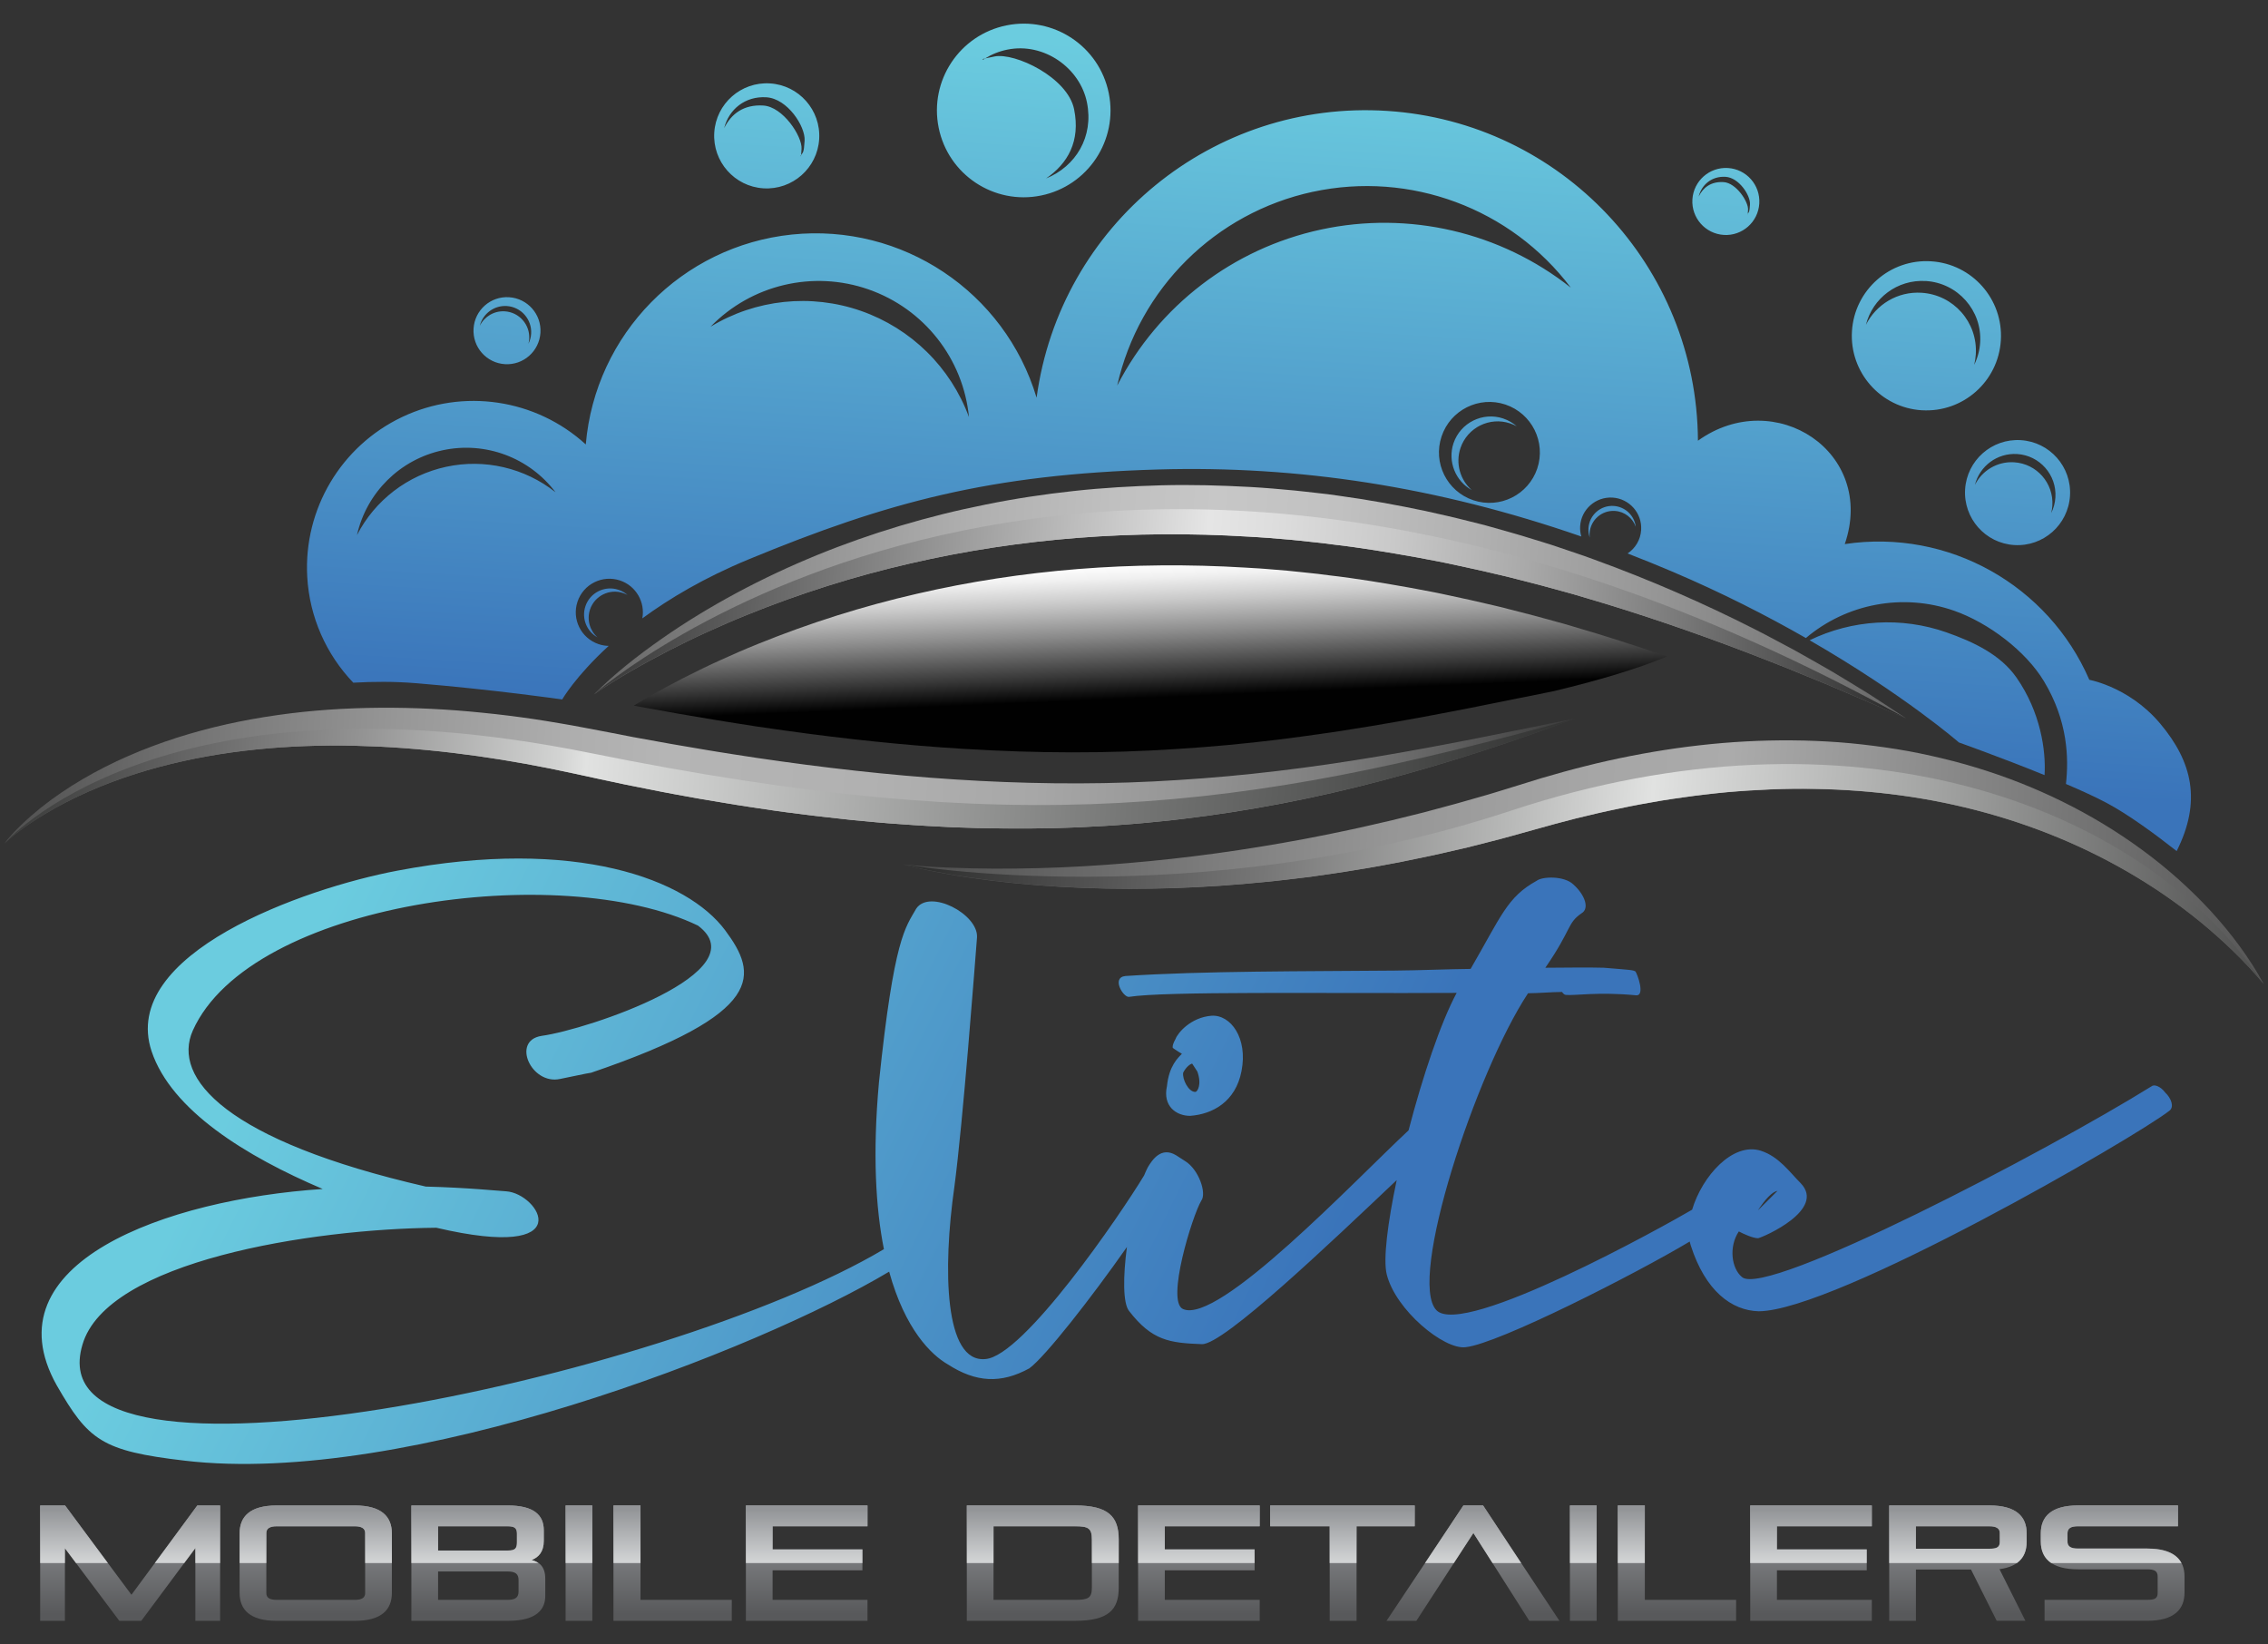
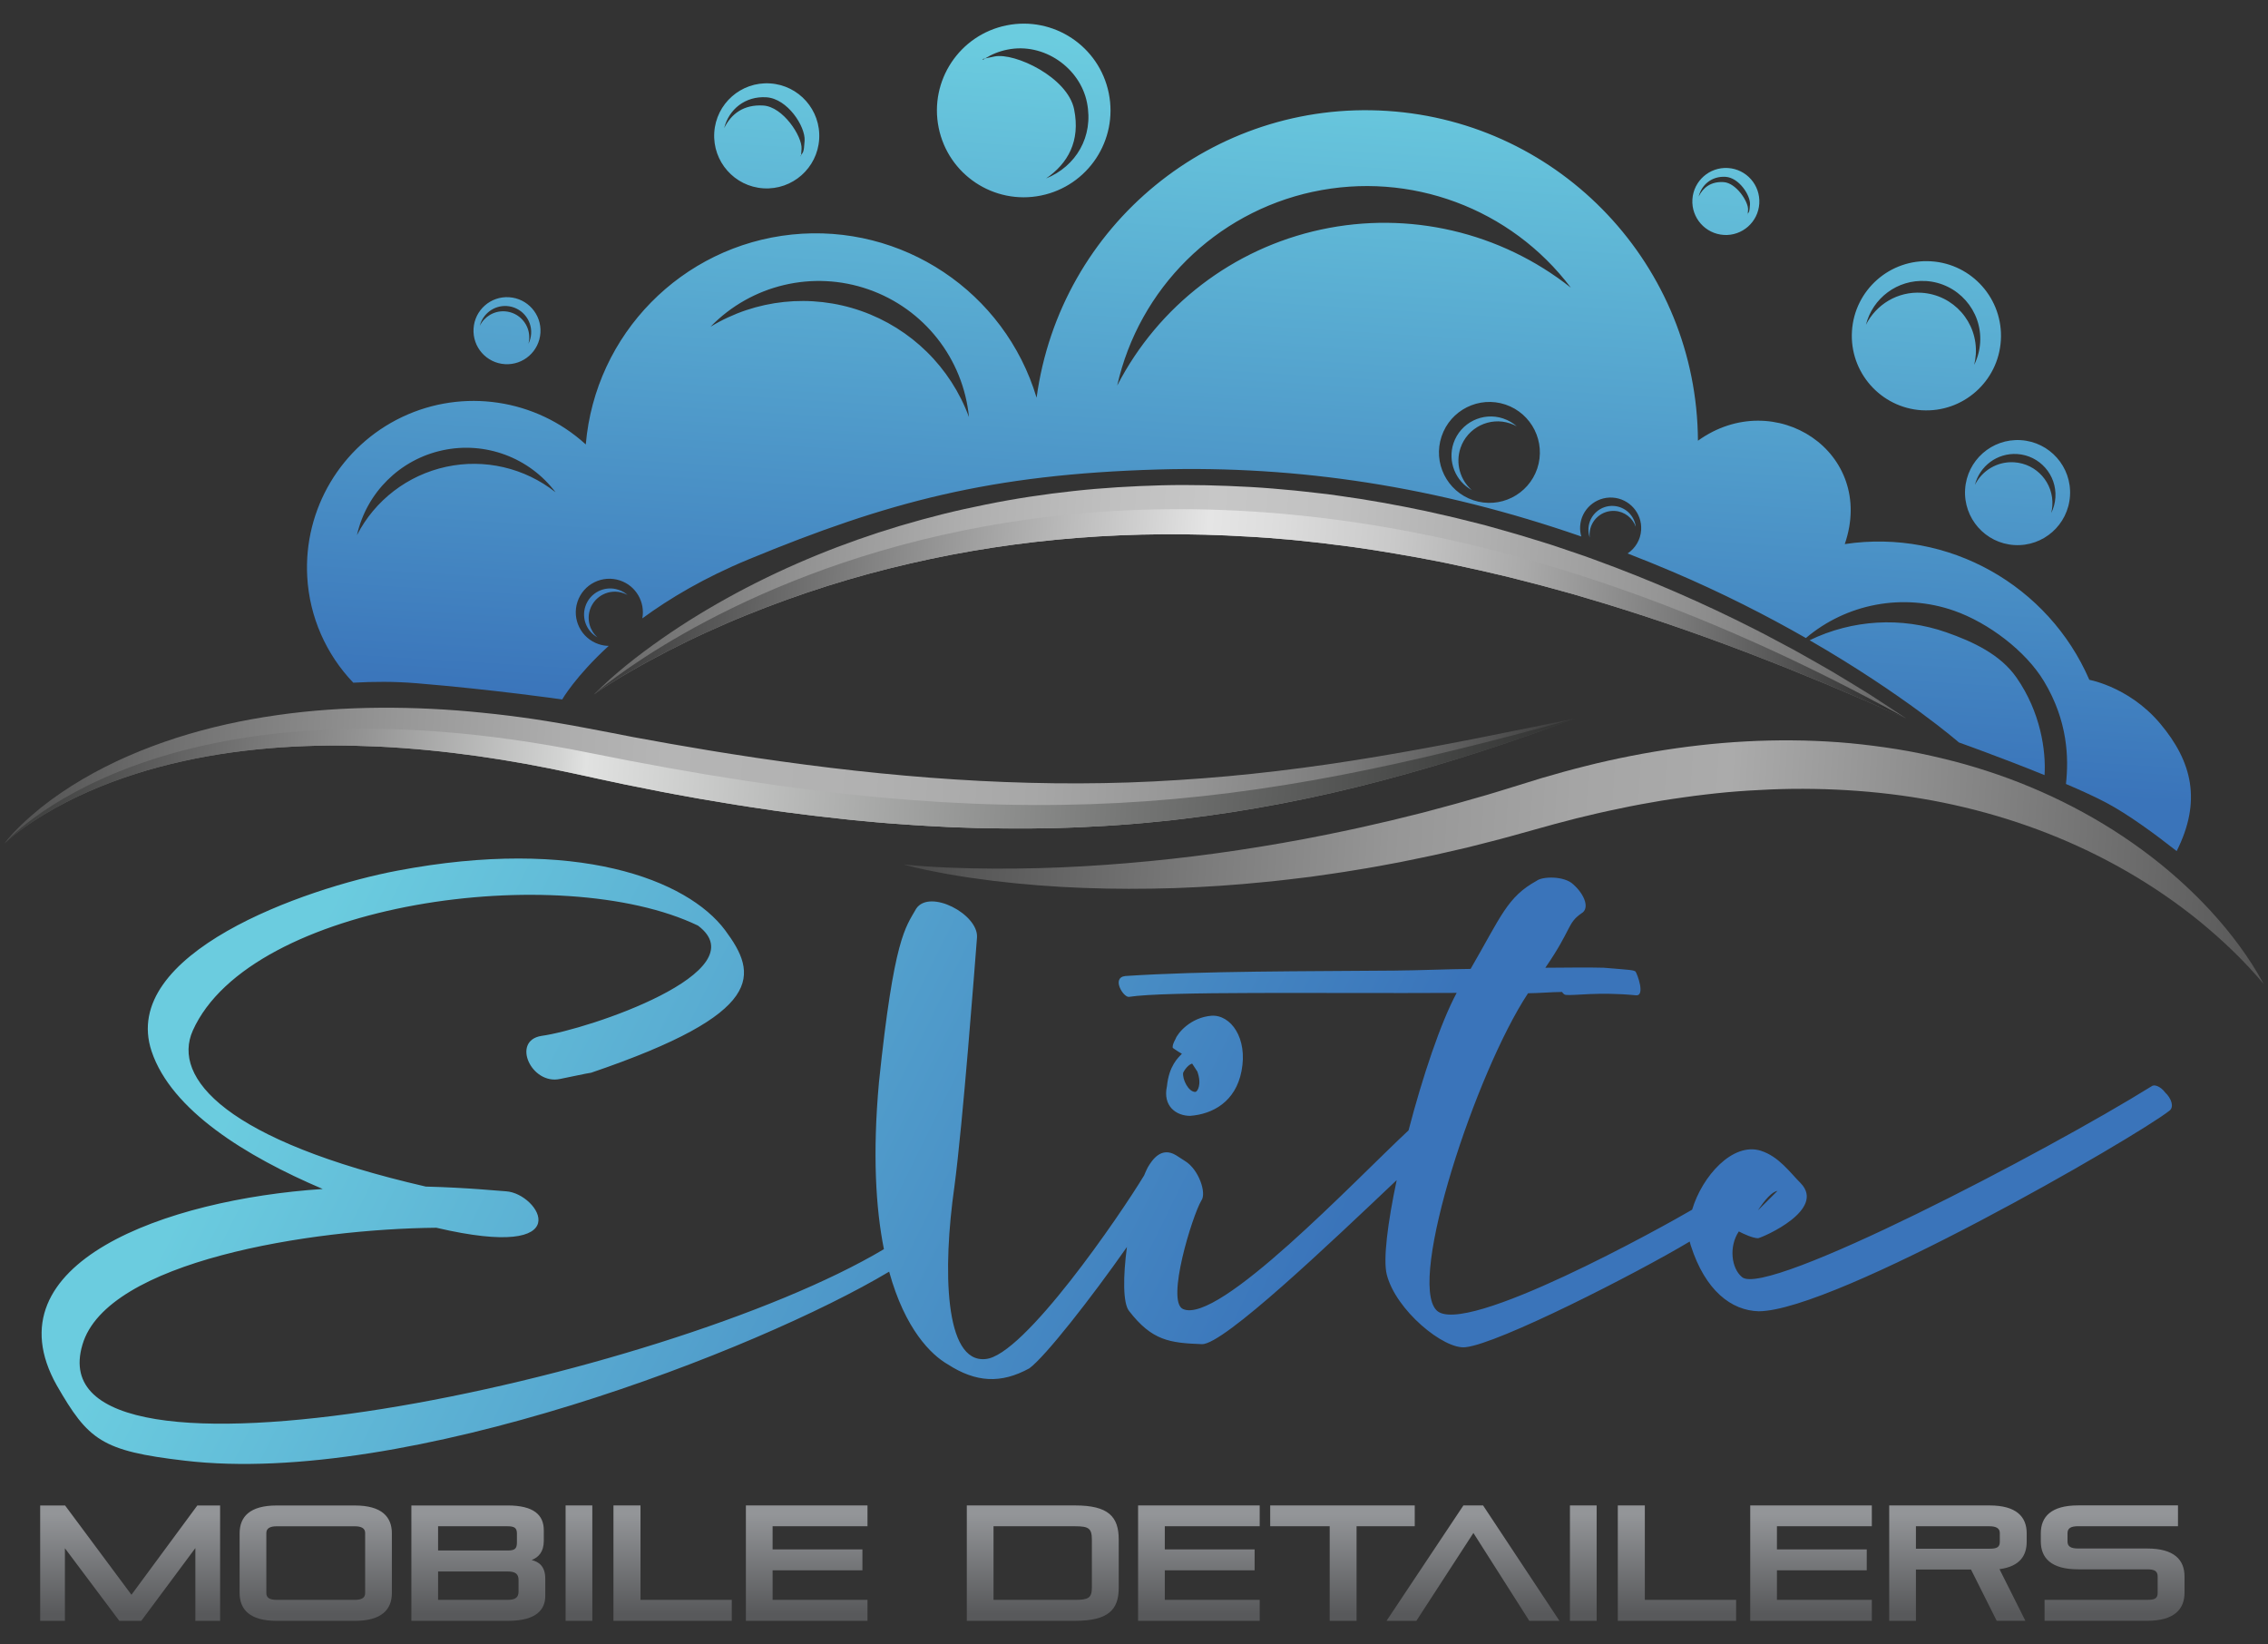
<svg xmlns="http://www.w3.org/2000/svg" viewBox="0 0 1000 725">
  <rect x="0" y="0" width="1000" height="725" fill="#333333" stroke="none" />
  <defs>
    <style>
      .cls-1 {
        fill: url(#linear-gradient-12);
      }

      .cls-1, .cls-2, .cls-3, .cls-4, .cls-5, .cls-6, .cls-7, .cls-8, .cls-9, .cls-10, .cls-11, .cls-12 {
        stroke-width: 0px;
      }

      .cls-2 {
        fill: url(#linear-gradient);
      }

      .cls-3 {
        fill: url(#linear-gradient-6);
      }

      .cls-13 {
        isolation: isolate;
      }

      .cls-4 {
        fill: url(#linear-gradient-11);
      }

      .cls-5 {
        fill: url(#linear-gradient-5);
      }

      .cls-6 {
        fill: url(#linear-gradient-9);
        mix-blend-mode: multiply;
      }

      .cls-7 {
        fill: url(#linear-gradient-2);
      }

      .cls-8 {
        fill: url(#linear-gradient-7);
      }

      .cls-9 {
        fill: url(#linear-gradient-3);
      }

      .cls-10 {
        fill: url(#linear-gradient-8);
      }

      .cls-14 {
        mask: url(#mask);
      }

      .cls-11 {
        fill: url(#linear-gradient-10);
      }

      .cls-12 {
        fill: url(#linear-gradient-4);
      }
    </style>
    <linearGradient id="linear-gradient" x1="566.21" y1="590.66" x2="151.79" y2="385.68" gradientUnits="userSpaceOnUse">
      <stop offset="0" stop-color="#3a74ba" />
      <stop offset="1" stop-color="#6bccdf" />
    </linearGradient>
    <linearGradient id="linear-gradient-2" x1="103.9" y1="272.44" x2="1005.94" y2="272.44" gradientTransform="translate(23.27 -36.34) rotate(3.55)" gradientUnits="userSpaceOnUse">
      <stop offset="0" stop-color="#000" />
      <stop offset=".09" stop-color="#373737" />
      <stop offset=".18" stop-color="#6a6a6a" />
      <stop offset=".27" stop-color="#929292" />
      <stop offset=".35" stop-color="#afafaf" />
      <stop offset=".42" stop-color="silver" />
      <stop offset=".47" stop-color="#c7c7c7" />
      <stop offset=".53" stop-color="#c1c1c1" />
      <stop offset=".6" stop-color="#b0b0b0" />
      <stop offset=".69" stop-color="#959595" />
      <stop offset=".79" stop-color="#6f6f6f" />
      <stop offset=".89" stop-color="#3e3e3e" />
      <stop offset=".99" stop-color="#030303" />
      <stop offset="1" stop-color="#000" />
    </linearGradient>
    <linearGradient id="linear-gradient-3" x1="-142.66" y1="359.92" x2="763.68" y2="359.92" gradientTransform="translate(23.27 -36.34) rotate(3.55)" gradientUnits="userSpaceOnUse">
      <stop offset="0" stop-color="#000" />
      <stop offset=".01" stop-color="#050505" />
      <stop offset=".13" stop-color="#434343" />
      <stop offset=".25" stop-color="#747474" />
      <stop offset=".35" stop-color="#979797" />
      <stop offset=".43" stop-color="#adadad" />
      <stop offset=".48" stop-color="#b5b5b5" />
      <stop offset=".58" stop-color="#b1b1b1" />
      <stop offset=".66" stop-color="#a7a7a7" />
      <stop offset=".73" stop-color="#969696" />
      <stop offset=".8" stop-color="#7f7f7f" />
      <stop offset=".86" stop-color="#606060" />
      <stop offset=".92" stop-color="#3a3a3a" />
      <stop offset=".98" stop-color="#0e0e0e" />
      <stop offset="1" stop-color="#000" />
    </linearGradient>
    <linearGradient id="linear-gradient-4" x1="115.05" y1="361.55" x2="1249.31" y2="361.55" gradientTransform="translate(23.27 -36.34) rotate(3.55)" gradientUnits="userSpaceOnUse">
      <stop offset=".12" stop-color="#000" />
      <stop offset=".2" stop-color="#2b2b2b" />
      <stop offset=".28" stop-color="#585858" />
      <stop offset=".37" stop-color="#7c7c7c" />
      <stop offset=".44" stop-color="#969696" />
      <stop offset=".51" stop-color="#a5a5a5" />
      <stop offset=".57" stop-color="#ababab" />
      <stop offset="1" stop-color="#000" />
    </linearGradient>
    <linearGradient id="linear-gradient-5" x1="139.71" y1="277.82" x2="881.4" y2="277.82" gradientTransform="translate(23.27 -36.34) rotate(3.55)" gradientUnits="userSpaceOnUse">
      <stop offset="0" stop-color="#000" />
      <stop offset=".05" stop-color="#0f0f0f" />
      <stop offset=".16" stop-color="#373737" />
      <stop offset=".3" stop-color="#787878" />
      <stop offset=".48" stop-color="#d0d0d0" />
      <stop offset=".52" stop-color="#e5e5e5" />
      <stop offset=".56" stop-color="#ddd" />
      <stop offset=".63" stop-color="#c9c9c9" />
      <stop offset=".71" stop-color="#a9a9a9" />
      <stop offset=".8" stop-color="#7b7b7b" />
      <stop offset=".9" stop-color="#414141" />
      <stop offset="1" stop-color="#000" />
    </linearGradient>
    <linearGradient id="linear-gradient-6" x1="-178.77" y1="359.92" x2="912.32" y2="359.92" gradientTransform="translate(23.27 -36.34) rotate(3.55)" gradientUnits="userSpaceOnUse">
      <stop offset="0" stop-color="#000" />
      <stop offset=".04" stop-color="#060606" />
      <stop offset=".09" stop-color="#181818" />
      <stop offset=".16" stop-color="#353635" />
      <stop offset=".23" stop-color="#5f5f5f" />
      <stop offset=".31" stop-color="#949494" />
      <stop offset=".39" stop-color="#d3d4d3" />
      <stop offset=".4" stop-color="#e1e2e1" />
      <stop offset=".49" stop-color="#b5b6b5" />
      <stop offset=".62" stop-color="#757675" />
      <stop offset=".75" stop-color="#424342" />
      <stop offset=".86" stop-color="#1e1e1e" />
      <stop offset=".94" stop-color="#080808" />
      <stop offset="1" stop-color="#000" />
    </linearGradient>
    <linearGradient id="linear-gradient-7" x1="260.05" y1="366.75" x2="1142.97" y2="366.75" gradientTransform="translate(23.27 -36.34) rotate(3.55)" gradientUnits="userSpaceOnUse">
      <stop offset="0" stop-color="#000" />
      <stop offset=".05" stop-color="#080808" />
      <stop offset=".13" stop-color="#1e1f1e" />
      <stop offset=".22" stop-color="#444" />
      <stop offset=".34" stop-color="#777" />
      <stop offset=".46" stop-color="#b8b9b8" />
      <stop offset=".53" stop-color="#e1e2e1" />
      <stop offset=".68" stop-color="#9e9f9e" />
      <stop offset="1" stop-color="#000" />
    </linearGradient>
    <linearGradient id="linear-gradient-8" x1="496.37" y1="234.07" x2="506.94" y2="335.63" gradientTransform="translate(23.27 -36.34) rotate(3.55)" gradientUnits="userSpaceOnUse">
      <stop offset=".2" stop-color="#fff" />
      <stop offset=".26" stop-color="#f0f0f0" />
      <stop offset=".36" stop-color="#c9c9c9" />
      <stop offset=".5" stop-color="#8b8b8b" />
      <stop offset=".68" stop-color="#353535" />
      <stop offset=".78" stop-color="#010101" />
    </linearGradient>
    <filter id="luminosity-noclip" x="279.47" y="-8886.81" width="455.54" height="32766" color-interpolation-filters="sRGB" filterUnits="userSpaceOnUse">
      <feFlood flood-color="#fff" result="bg" />
      <feBlend in="SourceGraphic" in2="bg" />
    </filter>
    <mask id="mask" x="279.47" y="-8886.81" width="455.54" height="32766" maskUnits="userSpaceOnUse" />
    <linearGradient id="linear-gradient-9" x1="496.37" y1="234.07" x2="506.94" y2="335.63" gradientTransform="translate(23.27 -36.34) rotate(3.55)" gradientUnits="userSpaceOnUse">
      <stop offset=".2" stop-color="#fff" />
      <stop offset=".26" stop-color="#f0f0f0" />
      <stop offset=".36" stop-color="#c9c9c9" />
      <stop offset=".5" stop-color="#8b8b8b" />
      <stop offset=".67" stop-color="#353535" />
      <stop offset=".78" stop-color="#000" />
    </linearGradient>
    <linearGradient id="linear-gradient-10" x1="547.24" y1="331.66" x2="547.24" y2="27.37" gradientTransform="translate(23.27 -36.34) rotate(3.55)" gradientUnits="userSpaceOnUse">
      <stop offset="0" stop-color="#3a74ba" />
      <stop offset="1" stop-color="#6bccdf" />
    </linearGradient>
    <linearGradient id="linear-gradient-11" x1="490.45" y1="667.65" x2="490.45" y2="711.45" gradientUnits="userSpaceOnUse">
      <stop offset="0" stop-color="#939598" />
      <stop offset="1" stop-color="#58595b" />
    </linearGradient>
    <linearGradient id="linear-gradient-12" x1="489.78" y1="665.68" x2="489.78" y2="688.05" gradientUnits="userSpaceOnUse">
      <stop offset="0" stop-color="#939598" />
      <stop offset="1" stop-color="#d1d3d4" />
    </linearGradient>
  </defs>
  <g class="cls-13">
    <g id="Layer_3" data-name="Layer 3">
      <g>
        <path class="cls-2" d="m524.86,491.94c9.73-.75,19.91-6.1,22.54-19.71,2.86-14.49-4.72-24.94-13.2-24.42-9.23.74-14.91,7.59-15.88,10.23-1.72,3.08-1.21,3.96-1.21,3.96,0,0,1.76,1.3,4.02,2.59-1.73,1.77-5.69,5.31-6.61,14.31-1.92,8.78,4.11,13.11,10.35,13.05Zm-3.17-19.04c1.23-2.42,2.96-3.75,3.96-3.98l2.28,3.49c2.05,5.68.08,8.99-.92,8.99-3,.03-5.79-5.65-5.32-8.5Zm432.9,8.65c-2.02-2.61-4.78-3.68-6.01-2.58-46.17,28.69-169.65,93.2-180.47,84.09-4.78-3.9-5.87-13.54-1.43-20.15,2.01,1.08,6.27,3.01,8.51,2.99,2.24-.46,30.09-12.55,18.75-24.28-4.79-4.78-9.59-11.75-17.6-14.3-12.35-3.86-25.82,11.19-30.25,26-11.66,6.86-100.96,56.63-112.75,44.31-12.85-13.25,17.5-105.11,40.4-139.73,5.24-.05,9.98-.53,14.97-.57.51.65,1.01,1.3,1.76,1.3,3.5.41,14.22-1.44,30.71.16,4.5.62.66-9.65-.1-10.52-1.25-.65-2-.64-14-1.62-5.99-.17-15.73-.08-25.71.01,11.83-17.2,9.53-19.59,15.98-24.03,3.48-2,1.68-7.91-3.61-12.68-4.03-3.91-13.76-3.6-16.24-1.61-12.92,7.13-15.56,15.48-29.08,38.83-10.48.1-21.96.64-33.69.74-39.19.36-84.13.11-118.56,2.39-6.23.72-.91,9.43,1.58,9.19,16.45-2.56,84.61-1.43,144.52-1.75-7.04,13.04-15.05,36.98-21.21,60.6-23.76,22.15-83.85,85.84-99.48,78.77-7.52-3.44,4.15-41.15,8.09-47.76,2.47-3.31-1.12-13.8-7.15-17.47l-4.02-2.59c-6.53-3.89-10.47,2.07-12.43,5.37-.55,1.06-1.08,2.26-1.61,3.55-10.29,17.08-53.14,79.81-70,80.96-18.05,1.77-18.88-39.39-13.64-76.08,3.83-29.07,8.84-95.66,9.96-109.82.64-10.24-20.92-21.54-26.83-12.64-4.73,8.41-9.76,12.61-16.41,76.6-2.85,31.53-1.41,55.42,2.19,73.5-96.62,57.54-375.43,116.24-353.39,42.16,10.65-36.92,100.89-51.11,156.05-51.61,64.04,14.98,45.3-15.1,30.81-16.06-3.5-.19-16.49-1.6-35.47-2.09-88.06-20.24-112.02-47.85-102.73-68.76,25.44-56.78,162.33-75.34,222.75-46.3,27.14,20.36-48.51,45.81-68.96,48.62-13.46,2.09-4.54,21.74,8.16,18.99.25,0,12.96-2.75,13.71-2.75,77.4-26.35,73.5-43.41,59.09-62.78-16.68-22.42-65.78-41.26-144.53-26.3-41.37,7.83-122.74,36.62-108.37,79.66,8.73,26,41.61,46.3,75.44,60.68-69.11,4.58-147.49,32.68-117.29,86.54,13.95,24.2,19.74,28.97,56.47,33.24,97.85,11.57,253.06-48.95,310.57-83.33,6.99,25.38,18.49,36.65,25.89,40.89,12.4,7.99,23.39,8.59,35.9,1.75,6.97-5.05,27.38-31.12,43.05-53.51-1.73,12.98-1.79,24.87.96,28.22,10.1,13.06,17.85,14.08,32.09,14.61,9.44.4,56.8-44.78,85.9-72.33-3.99,18.85-6.03,34.97-4.4,41.55,3.89,15.74,25.27,33.3,34.74,32.12,14.42-1.45,75.38-32.53,98.84-46.58.12.56.27,1.12.45,1.65,6.42,20.1,17.99,28.77,29.97,29.09,33.7-.09,166.31-76.73,181.18-88.48,1.98-1.55.95-5.27-2.07-8.09Zm-170.85,43.46l-8.66,8.63c3.2-4.85,6.17-8.16,8.66-8.63Z" />
        <g>
          <g>
            <path class="cls-7" d="m261.96,306.07c9.05-9.1,19.25-17.07,29.81-24.46,10.57-7.4,21.65-14.09,33.05-20.23,22.83-12.23,47.01-22.07,71.94-29.53,6.24-1.85,12.51-3.58,18.83-5.16,6.32-1.59,12.68-2.96,19.07-4.26,12.77-2.6,25.67-4.54,38.63-5.95,12.96-1.42,25.99-2.17,39.01-2.53,13.03-.33,26.07.04,39.07.75l4.87.31c1.63.1,3.25.21,4.87.37l9.72.87c3.24.31,6.47.72,9.7,1.07l4.85.55,4.83.67c12.89,1.76,25.68,4.09,38.38,6.76l9.5,2.14c3.17.68,6.3,1.54,9.45,2.3l4.72,1.18,2.36.59,2.34.66,9.35,2.64c3.13.85,6.21,1.84,9.3,2.78,3.09.96,6.2,1.87,9.27,2.88l9.19,3.12,4.59,1.56,4.56,1.66c24.29,8.84,47.98,19.14,70.9,30.81,2.89,1.41,5.7,2.99,8.54,4.47l8.5,4.53c5.61,3.13,11.19,6.31,16.75,9.51,5.51,3.29,10.98,6.65,16.43,10.01,5.36,3.53,10.76,6.97,16.06,10.56-5.92-2.47-11.75-5.1-17.61-7.63-5.89-2.47-11.77-4.96-17.62-7.47l-17.68-7.21c-5.94-2.28-11.81-4.7-17.75-6.92-23.72-9.03-47.67-17.22-71.88-24.27l-4.53-1.34-4.56-1.25-9.11-2.49-9.14-2.35c-3.05-.77-6.08-1.6-9.15-2.27-6.12-1.42-12.24-2.86-18.38-4.13-3.07-.63-6.13-1.37-9.21-1.92l-9.24-1.75c-12.34-2.18-24.7-4.28-37.13-5.69l-4.65-.6-4.66-.5c-3.11-.32-6.22-.69-9.33-.97l-9.34-.77c-3.11-.29-6.24-.38-9.35-.6-49.86-3.03-100.1.57-148.9,11.88-24.41,5.59-48.42,13.17-71.78,22.63-5.86,2.33-11.63,4.88-17.39,7.48-5.76,2.6-11.44,5.38-17.09,8.26-5.63,2.9-11.23,5.91-16.73,9.1-5.52,3.16-10.94,6.52-16.21,10.16Z" />
            <path class="cls-9" d="m1.87,371.97c2.23-2.98,4.82-5.7,7.51-8.29,2.69-2.6,5.52-5.06,8.44-7.43,5.87-4.69,12.11-8.93,18.63-12.74,13.01-7.65,27.03-13.6,41.45-18.25,14.44-4.61,29.31-7.86,44.32-9.98,15.01-2.16,30.17-3.14,45.31-3.25,15.14-.1,30.28.65,45.3,2.21,7.52.74,15.01,1.68,22.48,2.78,3.72.59,7.46,1.13,11.17,1.8l5.57.96,5.56,1.04,10.92,2.07,10.83,2.11,10.85,1.96c3.62.66,7.23,1.32,10.86,1.91l10.86,1.85c3.62.63,7.25,1.16,10.87,1.75,7.24,1.19,14.51,2.19,21.77,3.23,58.08,8.1,116.6,12.04,175.02,8.19,29.21-1.8,58.37-5.41,87.45-10.29,14.55-2.41,29.07-5.14,43.61-7.99l43.64-8.77c-13.92,5.22-27.94,10.15-42.11,14.7-14.16,4.58-28.45,8.79-42.88,12.61-28.85,7.65-58.33,13.4-88.16,16.93l-5.59.65c-1.87.21-3.74.37-5.6.56-3.74.35-7.47.77-11.22,1.03-3.75.27-7.49.58-11.24.79l-11.26.6c-15.02.68-30.06.68-45.08.36-3.75-.1-7.51-.21-11.26-.36l-11.25-.59c-3.75-.17-7.49-.5-11.23-.74-3.74-.26-7.49-.52-11.22-.87l-11.2-1.06-11.17-1.24c-3.73-.39-7.44-.89-11.15-1.35-3.71-.49-7.44-.9-11.14-1.46-7.4-1.11-14.81-2.17-22.18-3.43-7.39-1.18-14.75-2.47-22.09-3.85-3.68-.66-7.34-1.4-11-2.13l-10.99-2.19-10.95-2.33-10.86-2.36c-28.45-6.23-57.29-10.52-86.27-11.95-7.24-.31-14.5-.54-21.74-.48-7.25.06-14.49.35-21.72.82-14.45,1.01-28.86,2.92-43.03,6.07-14.17,3.14-28.11,7.47-41.49,13.33-6.68,2.94-13.22,6.25-19.51,10.04-6.29,3.78-12.39,7.98-17.83,13.03Z" />
            <path class="cls-12" d="m398.52,381.14c13.2,1.35,26.42,1.72,39.6,1.82,13.19.06,26.35-.29,39.47-1.04,26.25-1.51,52.35-4.41,78.19-8.64,12.92-2.1,25.78-4.51,38.57-7.27,6.4-1.32,12.75-2.88,19.13-4.31,3.18-.75,6.34-1.57,9.51-2.35l4.75-1.18c1.58-.4,3.16-.85,4.73-1.27l9.46-2.55,9.42-2.68c6.29-1.73,12.51-3.76,18.75-5.65l9.63-2.98c3.25-.94,6.5-1.88,9.76-2.78,3.28-.86,6.53-1.79,9.83-2.57,3.29-.82,6.58-1.64,9.89-2.35,26.48-5.88,53.7-9.18,81.04-8.93,6.83.04,13.67.34,20.49.83,6.82.51,13.62,1.29,20.4,2.26,3.39.47,6.77,1.04,10.14,1.63l5.04.98c1.68.34,3.35.72,5.02,1.08,6.68,1.5,13.32,3.18,19.86,5.18,26.19,7.93,51.11,20.07,73.03,36.12,10.97,8,21.14,17.04,30.3,26.92,9.12,9.91,17.24,20.74,23.59,32.44-8.53-10.21-18.09-19.29-28.18-27.57-10.13-8.24-20.88-15.59-32.08-22.05-22.4-12.93-46.58-22.28-71.46-28.24-24.89-6-50.51-8.46-76.12-8.2-6.4.09-12.81.35-19.21.76-3.2.17-6.4.48-9.6.73-3.19.33-6.39.61-9.58,1.02l-4.78.58-4.78.66c-3.19.4-6.36.95-9.55,1.42-6.35,1.07-12.69,2.21-19,3.58-6.32,1.28-12.62,2.75-18.89,4.3-3.14.79-6.26,1.63-9.39,2.46l-9.42,2.61c-6.47,1.77-12.91,3.66-19.42,5.27l-9.75,2.48-9.81,2.25-4.9,1.11-4.92,1.03c-3.28.67-6.56,1.39-9.85,2.03-6.59,1.24-13.17,2.49-19.8,3.52-6.6,1.13-13.25,2.02-19.88,2.98-6.65.8-13.3,1.64-19.96,2.27-13.32,1.36-26.68,2.24-40.05,2.71-13.37.41-26.74.43-40.09-.09-13.34-.49-26.66-1.54-39.89-3.14-6.61-.83-13.21-1.76-19.76-2.94-6.55-1.2-13.09-2.45-19.5-4.21Z" />
            <path class="cls-5" d="m294.9,286.81c5.65-2.87,11.33-5.66,17.09-8.26,5.76-2.6,11.53-5.16,17.39-7.48,23.37-9.46,47.38-17.04,71.78-22.63,48.8-11.31,99.03-14.91,148.9-11.88,3.12.22,6.24.32,9.35.6l9.34.77c3.11.28,6.22.65,9.33.97l4.66.5,4.65.6c12.44,1.41,24.79,3.5,37.13,5.69l9.24,1.75c3.09.55,6.14,1.28,9.21,1.92,6.15,1.27,12.26,2.71,18.38,4.13,3.07.68,6.1,1.5,9.15,2.27l9.14,2.35,9.11,2.49,4.56,1.25,4.53,1.34c24.21,7.06,48.15,15.24,71.88,24.27,5.95,2.22,11.81,4.64,17.75,6.92l17.68,7.21c5.85,2.51,11.73,5,17.62,7.47,5.86,2.54,11.69,5.16,17.61,7.63-363.09-201.08-578.45-10.64-578.45-10.64,5.27-3.64,10.69-6.99,16.21-10.16,5.5-3.19,11.1-6.2,16.73-9.1Z" />
            <path class="cls-3" d="m19.7,358.94c6.29-3.79,12.83-7.1,19.51-10.04,13.37-5.86,27.32-10.2,41.49-13.33,14.17-3.15,28.58-5.06,43.03-6.07,7.23-.47,14.47-.76,21.72-.82,7.25-.06,14.5.17,21.74.48,28.98,1.42,57.82,5.72,86.27,11.95l10.86,2.36,10.95,2.33,10.99,2.19c3.66.73,7.32,1.47,11,2.13,7.35,1.38,14.71,2.67,22.09,3.85,7.37,1.26,14.78,2.32,22.18,3.43,3.7.57,7.43.97,11.14,1.46,3.72.47,7.43.97,11.15,1.35l11.17,1.24,11.2,1.06c3.73.35,7.48.62,11.22.87,3.75.24,7.48.57,11.23.74l11.25.59c3.75.16,7.51.26,11.26.36,15.02.33,30.06.32,45.08-.36l11.26-.6c3.75-.21,7.5-.52,11.24-.79,3.75-.26,7.48-.68,11.22-1.03,1.87-.19,3.74-.35,5.6-.56l5.59-.65c29.83-3.53,59.31-9.28,88.16-16.93,14.43-3.82,28.72-8.03,42.88-12.61,14.17-4.55,28.19-9.48,42.11-14.7-146.85,40.6-244.72,53.45-433.95,15.16C69.24,293.31,1.87,371.97,1.87,371.97c5.44-5.05,11.54-9.26,17.83-13.03Z" />
-             <path class="cls-8" d="m437.78,388.28c13.23,1.59,26.55,2.65,39.89,3.14,13.35.52,26.72.5,40.09.09,13.37-.47,26.73-1.35,40.05-2.71,6.67-.62,13.31-1.47,19.96-2.27,6.63-.96,13.27-1.85,19.88-2.98,6.63-1.02,13.21-2.27,19.8-3.52,3.29-.64,6.56-1.35,9.85-2.03l4.92-1.03,4.9-1.11,9.81-2.25,9.75-2.48c6.52-1.6,12.95-3.5,19.42-5.27l9.42-2.61c3.13-.83,6.25-1.67,9.39-2.46,6.28-1.55,12.57-3.02,18.89-4.3,6.31-1.37,12.65-2.51,19-3.58,3.18-.47,6.36-1.02,9.55-1.42l4.78-.66,4.78-.58c3.19-.41,6.39-.68,9.58-1.02,3.2-.25,6.4-.56,9.6-.73,6.4-.41,12.81-.68,19.21-.76,25.6-.25,51.23,2.2,76.12,8.2,24.88,5.96,49.05,15.3,71.46,28.24,11.2,6.46,21.95,13.81,32.08,22.05,10.09,8.28,19.66,17.36,28.18,27.57-54.93-81.69-183.98-125.26-331.55-76.52-139.96,46.23-268.07,23.82-268.07,23.82,6.41,1.75,12.95,3,19.5,4.21,6.55,1.18,13.15,2.11,19.76,2.94Z" />
-             <path class="cls-10" d="m591.52,322.21c4.37-.67,8.79-1.38,13.26-2.13,15.8-2.61,31.41-5.61,43.25-7.92l37.02-7.44c18.89-4.53,36.54-9.67,49.95-15.3-13.93-4.81-27.5-9.15-40.97-13.08l-4.45-1.32-13.42-3.67s-10.68-2.74-11.52-2.96c-2.16-.56-4.2-1.08-6.2-1.52l-2.16-.5c-5.28-1.23-10.74-2.49-16.05-3.59-1.14-.23-2.28-.48-3.43-.73-1.9-.41-3.68-.8-5.41-1.11l-9.31-1.76c-11.52-2.04-23.8-4.14-36.21-5.55l-4.72-.61-4.52-.48c-1.08-.11-2.23-.24-3.38-.36-1.89-.2-3.78-.41-5.68-.58l-9.41-.78c-.94-.09-1.87-.15-2.81-.21-.8-.05-1.59-.09-2.39-.14-.86-.05-1.72-.09-2.58-.15-.41-.03-.81-.05-1.22-.08-49.98-3.03-98.74.86-144.91,11.55-23.62,5.41-47.07,12.8-69.74,21.98l-.09.04c-5.85,2.32-11.74,4.95-16.81,7.24-4.92,2.21-10.16,4.75-16.52,7.98-5.98,3.08-11.25,5.95-16.06,8.74-1.94,1.11-3.79,2.21-5.58,3.3l2.44.47,11.84,2.14c3.28.6,6.38,1.16,9.52,1.66l10.99,1.87c2.28.4,4.5.75,6.85,1.11,1.3.2,2.6.41,3.9.62,5.75.95,11.64,1.79,17.34,2.6l4.19.6c27.42,3.82,52.81,6.43,77.58,7.97,33.4,2.07,64.34,2.11,94.59.11,14.84-.92,29.89-2.31,45.4-4.2,3.02-.38,13.19-1.68,27.42-3.8Z" />
            <g class="cls-14">
              <path class="cls-6" d="m591.52,322.21c4.37-.67,8.79-1.38,13.26-2.13,15.8-2.61,31.41-5.61,43.25-7.92l37.02-7.44c18.89-4.53,36.54-9.67,49.95-15.3-13.93-4.81-27.5-9.15-40.97-13.08l-4.45-1.32-13.42-3.67s-10.68-2.74-11.52-2.96c-2.16-.56-4.2-1.08-6.2-1.52l-2.16-.5c-5.28-1.23-10.74-2.49-16.05-3.59-1.14-.23-2.28-.48-3.43-.73-1.9-.41-3.68-.8-5.41-1.11l-9.31-1.76c-11.52-2.04-23.8-4.14-36.21-5.55l-4.72-.61-4.52-.48c-1.08-.11-2.23-.24-3.38-.36-1.89-.2-3.78-.41-5.68-.58l-9.41-.78c-.94-.09-1.87-.15-2.81-.21-.8-.05-1.59-.09-2.39-.14-.86-.05-1.72-.09-2.58-.15-.41-.03-.81-.05-1.22-.08-49.98-3.03-98.74.86-144.91,11.55-23.62,5.41-47.07,12.8-69.74,21.98l-.09.04c-5.85,2.32-11.74,4.95-16.81,7.24-4.92,2.21-10.16,4.75-16.52,7.98-5.98,3.08-11.25,5.95-16.06,8.74-1.94,1.11-3.79,2.21-5.58,3.3l2.44.47,11.84,2.14c3.28.6,6.38,1.16,9.52,1.66l10.99,1.87c2.28.4,4.5.75,6.85,1.11,1.3.2,2.6.41,3.9.62,5.75.95,11.64,1.79,17.34,2.6l4.19.6c27.42,3.82,52.81,6.43,77.58,7.97,33.4,2.07,64.34,2.11,94.59.11,14.84-.92,29.89-2.31,45.4-4.2,3.02-.38,13.19-1.68,27.42-3.8Z" />
            </g>
          </g>
          <path class="cls-11" d="m760.05,103.58c8.14.5,15.15-5.69,15.65-13.85.51-8.16-5.69-15.16-13.82-15.66-8.14-.5-15.16,5.68-15.67,13.83-.51,8.15,5.7,15.17,13.84,15.67Zm.78-25.62c5.98.37,11.02,8.23,10.77,12.2-.22,3.58-.45,3.19-.98,4.08-.05.6-.07.26-.11.2-.02.04-.05.09-.07.14.03-.14.05-.16.07-.14.04-.07.07-.14.11-.2.03-.3.06-.83.12-1.76.22-3.53-5.23-11.85-10.77-12.19-5.54-.34-9.01,2.35-11,6.36,1.32-5.29,5.86-9.06,11.84-8.69Zm86.52,102.91c18.14,1.12,33.74-12.67,34.86-30.8,1.12-18.14-12.66-33.75-30.79-34.87-18.13-1.12-33.73,12.66-34.86,30.81-1.12,18.13,12.66,33.74,30.79,34.87Zm1.78-56.98c14.1.87,24.84,13.01,23.96,27.11-.22,3.53-1.16,6.86-2.63,9.84.37-1.52.61-3.06.71-4.66.87-14.11-9.84-26.24-23.95-27.11-10.58-.66-20.06,5.21-24.5,14.14,2.94-11.75,13.88-20.09,26.4-19.31ZM183.19,301.18c35.08,2.91,64.69,7.19,64.69,7.19,0,0,5.86-10.23,20.5-23.61-1.47-.03-2.96-.28-4.42-.77-7.75-2.6-11.92-10.97-9.32-18.74,2.59-7.75,10.99-11.92,18.75-9.33,7.06,2.38,11.15,9.58,9.82,16.71,11.95-8.77,27.36-17.96,46.87-26.02,61.32-25.34,106.64-37.5,180.73-39.63,61.31-1.76,122.74,7.47,186.41,29.55-.41-1.43-.6-2.95-.51-4.53.46-7.42,6.86-13.08,14.3-12.62,7.42.46,13.06,6.86,12.6,14.28-.27,4.36-2.6,8.1-5.98,10.35,6.54,2.53,13.1,5.19,19.69,7.99,22.19,9.44,41.97,19.59,58.92,29.29,17.97-15.19,42.78-19.92,65.29-12.06,15.27,5.35,31.67,17.8,39.7,31.14,10.53,17.49,10.95,33.88,9.68,45.26,6.82,2.91,13.15,5.81,17.96,8.37,9.54,5.07,21.26,13.67,30.86,21.22,11.02-21.93,6.94-39.31-7.26-56.2-14.49-17.24-33.33-19.56-31.27-19.36-18.01-41.53-61.98-66.64-107.81-59.79,13.94-40.47-30.83-69.88-64.74-45.58-.41-76.92-60.23-140.41-136.97-145.39-76.74-5-144.28,50.22-154.63,126.44-14.03-46.77-59.33-76.95-107.9-71.94-48.56,5.05-86.71,43.89-90.87,92.54-22.03-20.09-54.03-24.89-80.98-12.09-26.94,12.8-43.47,40.61-41.84,70.38.99,17.89,8.43,34.34,20.31,46.75,8.81-.5,18.18-.55,27.4.21Zm494.62-94.64c-3.92,11.64-16.52,17.92-28.19,14.01-11.64-3.9-17.92-16.51-14-28.16,3.9-11.64,16.51-17.93,28.16-14.03,11.64,3.93,17.92,16.53,14.03,28.18Zm-98.98-121.97c42.93-9.26,87.31,7.22,113.78,42.26-31.05-24.57-71.47-33.97-110.19-25.62-38.74,8.35-71.67,33.59-89.83,68.78,9.66-42.83,43.31-76.16,86.24-85.43Zm-195.87,43.03c24.48,8.55,41.74,30.5,44.28,56.3-8.07-21.94-25.53-39.1-47.59-46.82-22.06-7.71-46.41-5.16-66.38,6.98,18.04-18.58,45.24-25.01,69.69-16.46Zm-225.57,108.32c4.23-18.76,18.96-33.36,37.76-37.4,18.79-4.06,38.21,3.16,49.8,18.51-13.59-10.77-31.3-14.89-48.23-11.23-16.96,3.67-31.39,14.71-39.33,30.12Zm709.06-20.2c-.79,12.79,8.91,23.79,21.68,24.58,12.79.79,23.77-8.92,24.57-21.71.79-12.75-8.91-23.75-21.7-24.54-12.77-.79-23.76,8.93-24.55,21.68Zm22.94-15.55c9.94.62,17.49,9.18,16.87,19.11-.15,2.48-.8,4.82-1.85,6.92.28-1.08.44-2.17.51-3.28.62-9.95-6.92-18.5-16.87-19.11-7.46-.46-14.13,3.67-17.27,9.96,2.07-8.27,9.8-14.14,18.61-13.6Zm-430.42-113.96c20.72-4.2,34.1-24.39,29.91-45.11-4.19-20.73-24.39-34.11-45.1-29.91-20.72,4.2-34.1,24.39-29.91,45.1,4.19,20.72,24.39,34.12,45.1,29.92Zm-24.6-60.46c2.92-1.83,6.22-3.16,9.79-3.87,16.11-3.28,32.01,8.06,35.09,23.26,3.08,15.2-4.96,28.27-18.03,33.54,9.57-6.56,15.23-16.41,12.37-30.51-2.86-14.1-26.12-25.08-35.09-23.27-2.03.41-3.32.68-4.13.86-.26.16-.51.33-.77.5,0,.05-.08.12-.34.22.11-.08.23-.15.34-.22-.02-.18-1.43-.01.77-.5Zm-161.66,234.28c1.52.49,2.84,1.28,3.97,2.27-.62-.34-1.26-.61-1.95-.84-6.03-2.03-12.55,1.23-14.58,7.25-1.51,4.52-.07,9.31,3.29,12.29-4.76-2.63-7.11-8.39-5.32-13.72,2.02-6.03,8.56-9.27,14.58-7.25Zm448.53-27.79c-1.37-3.86-4.91-6.72-9.24-6.98-5.77-.36-10.75,4.03-11.11,9.81-.04.65-.02,1.31.06,1.93-.46-1.31-.66-2.68-.57-4.13.36-5.77,5.32-10.17,11.11-9.81,5.11.32,9.14,4.25,9.75,9.18Zm-498.62-71.69c8.15.51,15.16-5.69,15.67-13.85.51-8.15-5.69-15.15-13.84-15.66-8.15-.51-15.15,5.67-15.65,13.83-.51,8.16,5.68,15.18,13.83,15.68Zm.8-25.63c6.33.39,11.16,5.86,10.77,12.2-.1,1.59-.51,3.08-1.19,4.43.19-.68.29-1.38.34-2.1.39-6.34-4.42-11.8-10.77-12.19-4.76-.29-9,2.34-11.01,6.37,1.32-5.28,6.25-9.05,11.86-8.71Zm439.39,49.6c2.25.76,4.25,1.94,5.95,3.43-.92-.51-1.88-.95-2.91-1.28-9.06-3.04-18.87,1.84-21.91,10.88-2.28,6.81-.11,14.02,4.95,18.5-7.15-3.97-10.69-12.61-8.02-20.64,3.06-9.05,12.86-13.93,21.94-10.9Zm-326.18-101.49c12.77.79,23.77-8.94,24.56-21.7.79-12.77-8.93-23.77-21.7-24.56-12.77-.79-23.77,8.93-24.56,21.69-.79,12.77,8.93,23.78,21.7,24.57Zm1.26-40.14c9.37.58,17.26,12.88,16.88,19.1-.34,5.57-.72,5.04-1.54,6.38-.09,1.02-.1.39-.19.33-.04.07-.08.14-.12.22.05-.2.09-.25.12-.22.07-.12.13-.23.19-.33.04-.48.1-1.31.19-2.73.34-5.52-8.17-18.57-16.86-19.11-8.69-.54-14.14,3.67-17.26,9.95,2.06-8.26,9.23-14.17,18.61-13.59Zm551.19,255.8c10.65,15.26,13.07,32.29,12.4,43.04-18.77-7.63-37.75-14.39-37.75-14.39,0,0-24.11-21.01-65.84-45.07,18.75-9.09,40.45-10.43,60.28-3.49,11.88,4.15,23.88,9.83,30.9,19.9Z" />
        </g>
        <path class="cls-4" d="m86.14,714.59v-32.08l-23.85,32.08h-9.68l-23.99-32.01v32.01h-10.91v-50.87h10.98l29.27,39.38,29.05-39.38h10.04v50.87h-10.91Zm35.84,0c-11.85,0-16.33-4.99-16.33-12.28v-26.3c0-7.3,4.48-12.28,16.33-12.28h34.47c11.85,0,16.33,4.99,16.33,12.28v26.3c0,7.3-4.48,12.28-16.33,12.28h-34.47Zm39.02-38.73c0-2.02-1.59-2.96-4.55-2.96h-34.47c-2.96,0-4.55.94-4.55,2.96v26.52c0,2.1,1.59,2.96,4.55,2.96h34.47c2.96,0,4.55-.87,4.55-2.96v-26.52Zm20.38,38.73v-50.87h42.42c11.56,0,15.97,4.19,15.97,10.98v4.62c0,4.91-2.38,7.3-5.35,8.46,3.11.79,6,2.67,6,8.24v7.59c0,5.78-3.61,10.98-16.48,10.98h-42.56Zm46.54-38.52c0-2.46-1.16-3.18-4.12-3.18h-30.64v10.69h30.64c3.33,0,4.12-.87,4.12-3.68v-3.83Zm.72,20.59c0-2.75-1.37-3.83-4.84-3.83h-30.64v12.5h30.78c3.18,0,4.7-1.01,4.7-3.61v-5.06Zm20.74,17.92v-50.87h11.78v50.87h-11.78Zm21.1,0v-50.87h11.92v41.62h40.25v9.25h-52.17Zm58.39,0v-50.87h53.62v9.18h-41.84v10.19h39.6v9.25h-39.6v13.01h41.84v9.25h-53.62Zm97.41,0v-50.87h47.76c14.74,0,19.22,4.99,19.22,15.03v21.32c0,9.54-4.48,14.52-19.22,14.52h-47.76Zm55.14-35.84c0-4.99-1.52-5.85-7.37-5.85h-35.99v32.45h35.99c5.85,0,7.37-.87,7.37-5.42v-21.17Zm20.38,35.84v-50.87h53.62v9.18h-41.84v10.19h39.6v9.25h-39.6v13.01h41.84v9.25h-53.62Zm84.48,0v-41.7h-26.23v-9.18h63.73v9.18h-25.65v41.7h-11.85Zm88.01,0l-24.64-38.73-25.15,38.73h-13.15l33.89-50.87h8.67l33.67,50.87h-13.3Zm17.92,0v-50.87h11.78v50.87h-11.78Zm21.1,0v-50.87h11.92v41.62h40.25v9.25h-52.17Zm58.39,0v-50.87h53.62v9.18h-41.84v10.19h39.6v9.25h-39.6v13.01h41.84v9.25h-53.62Zm108.68,0l-11.34-22.62h-24.28v22.62h-11.78v-50.87h44.22c11.85,0,16.4,4.99,16.4,12.28v3.68c0,6.07-2.89,10.91-11.99,12.14l11.42,22.76h-12.65Zm1.37-38.73c0-2.02-1.59-2.96-4.55-2.96h-32.44v9.9h32.44c3.11,0,4.55-.58,4.55-3.04v-3.9Zm19.73,38.73v-9.25h45.24c3.32,0,4.62-.58,4.62-3.04v-7.3c0-2.31-1.37-3.11-4.62-3.11h-30.42c-11.92,0-16.48-4.99-16.48-12.36v-3.47c0-7.37,4.55-12.36,16.48-12.36h44.01v9.18h-44.01c-3.11,0-4.7.8-4.7,3.11v3.61c0,2.17,1.37,3.11,4.7,3.11h30.42c11.92,0,16.47,4.99,16.47,12.36v7.08c0,7.37-4.55,12.43-16.47,12.43h-45.24Z" />
-         <path class="cls-1" d="m692.2,689.12v-25.4h11.78v25.4h-11.78Zm-105.94,0h11.85v-16.22h25.65v-9.18h-63.73v9.18h26.23v16.22Zm138.96,0v-25.4h-11.92v25.4h11.92Zm-84.19,0l8.61-13.26,8.44,13.26h12.64l-16.81-25.4h-8.67l-16.92,25.4h12.72Zm263.42,0h57.4c-2.1-3.97-6.82-6.39-15.14-6.39h-30.42c-3.33,0-4.7-.94-4.7-3.11v-3.61c0-2.31,1.59-3.11,4.7-3.11h44.01v-9.18h-44.01c-11.92,0-16.48,4.99-16.48,12.36v3.47c0,4.06,1.39,7.4,4.64,9.57Zm-71.48,0v-25.4h44.22c11.85,0,16.4,4.99,16.4,12.28v3.68c0,3.84-1.16,7.18-4.31,9.43h-56.32Zm11.78-6.32h32.44c3.11,0,4.55-.58,4.55-3.04v-3.9c0-2.02-1.59-2.96-4.55-2.96h-32.44v9.9Zm-21.68,6.32v-6.03h-39.6v-10.19h41.84v-9.18h-53.62v25.4h51.38Zm-794.45,0v-6.54l4.9,6.54h14.05l-18.88-25.4h-10.98v25.4h10.91Zm232.54,0v-25.4h-11.78v25.4h11.78Zm-79.78,0v-25.4h42.42c11.56,0,15.97,4.19,15.97,10.98v4.62c0,4.91-2.38,7.3-5.35,8.46,1.07.27,2.11.7,3.02,1.34h-56.07Zm11.78-5.53h30.64c3.33,0,4.12-.87,4.12-3.68v-3.83c0-2.46-1.16-3.18-4.12-3.18h-30.64v10.69Zm-75.73,5.53v-13.26c0-2.02,1.59-2.96,4.55-2.96h34.47c2.96,0,4.55.94,4.55,2.96v13.26h11.78v-13.12c0-7.3-4.48-12.28-16.33-12.28h-34.47c-11.85,0-16.33,4.99-16.33,12.28v13.12h11.78Zm-36.2,0l4.91-6.61v6.61h10.91v-25.4h-10.04l-18.74,25.4h12.95Zm471.94,0v-6.03h-39.6v-10.19h41.84v-9.18h-53.62v25.4h51.38Zm-115.11,0v-16.22h35.99c5.85,0,7.37.87,7.37,5.85v10.37h11.85v-10.37c0-10.04-4.48-15.03-19.22-15.03h-47.76v25.4h11.78Zm-155.65,0v-25.4h-11.92v25.4h11.92Zm97.84,0v-6.03h-39.6v-10.19h41.84v-9.18h-53.62v25.4h51.38Z" />
      </g>
    </g>
  </g>
</svg>